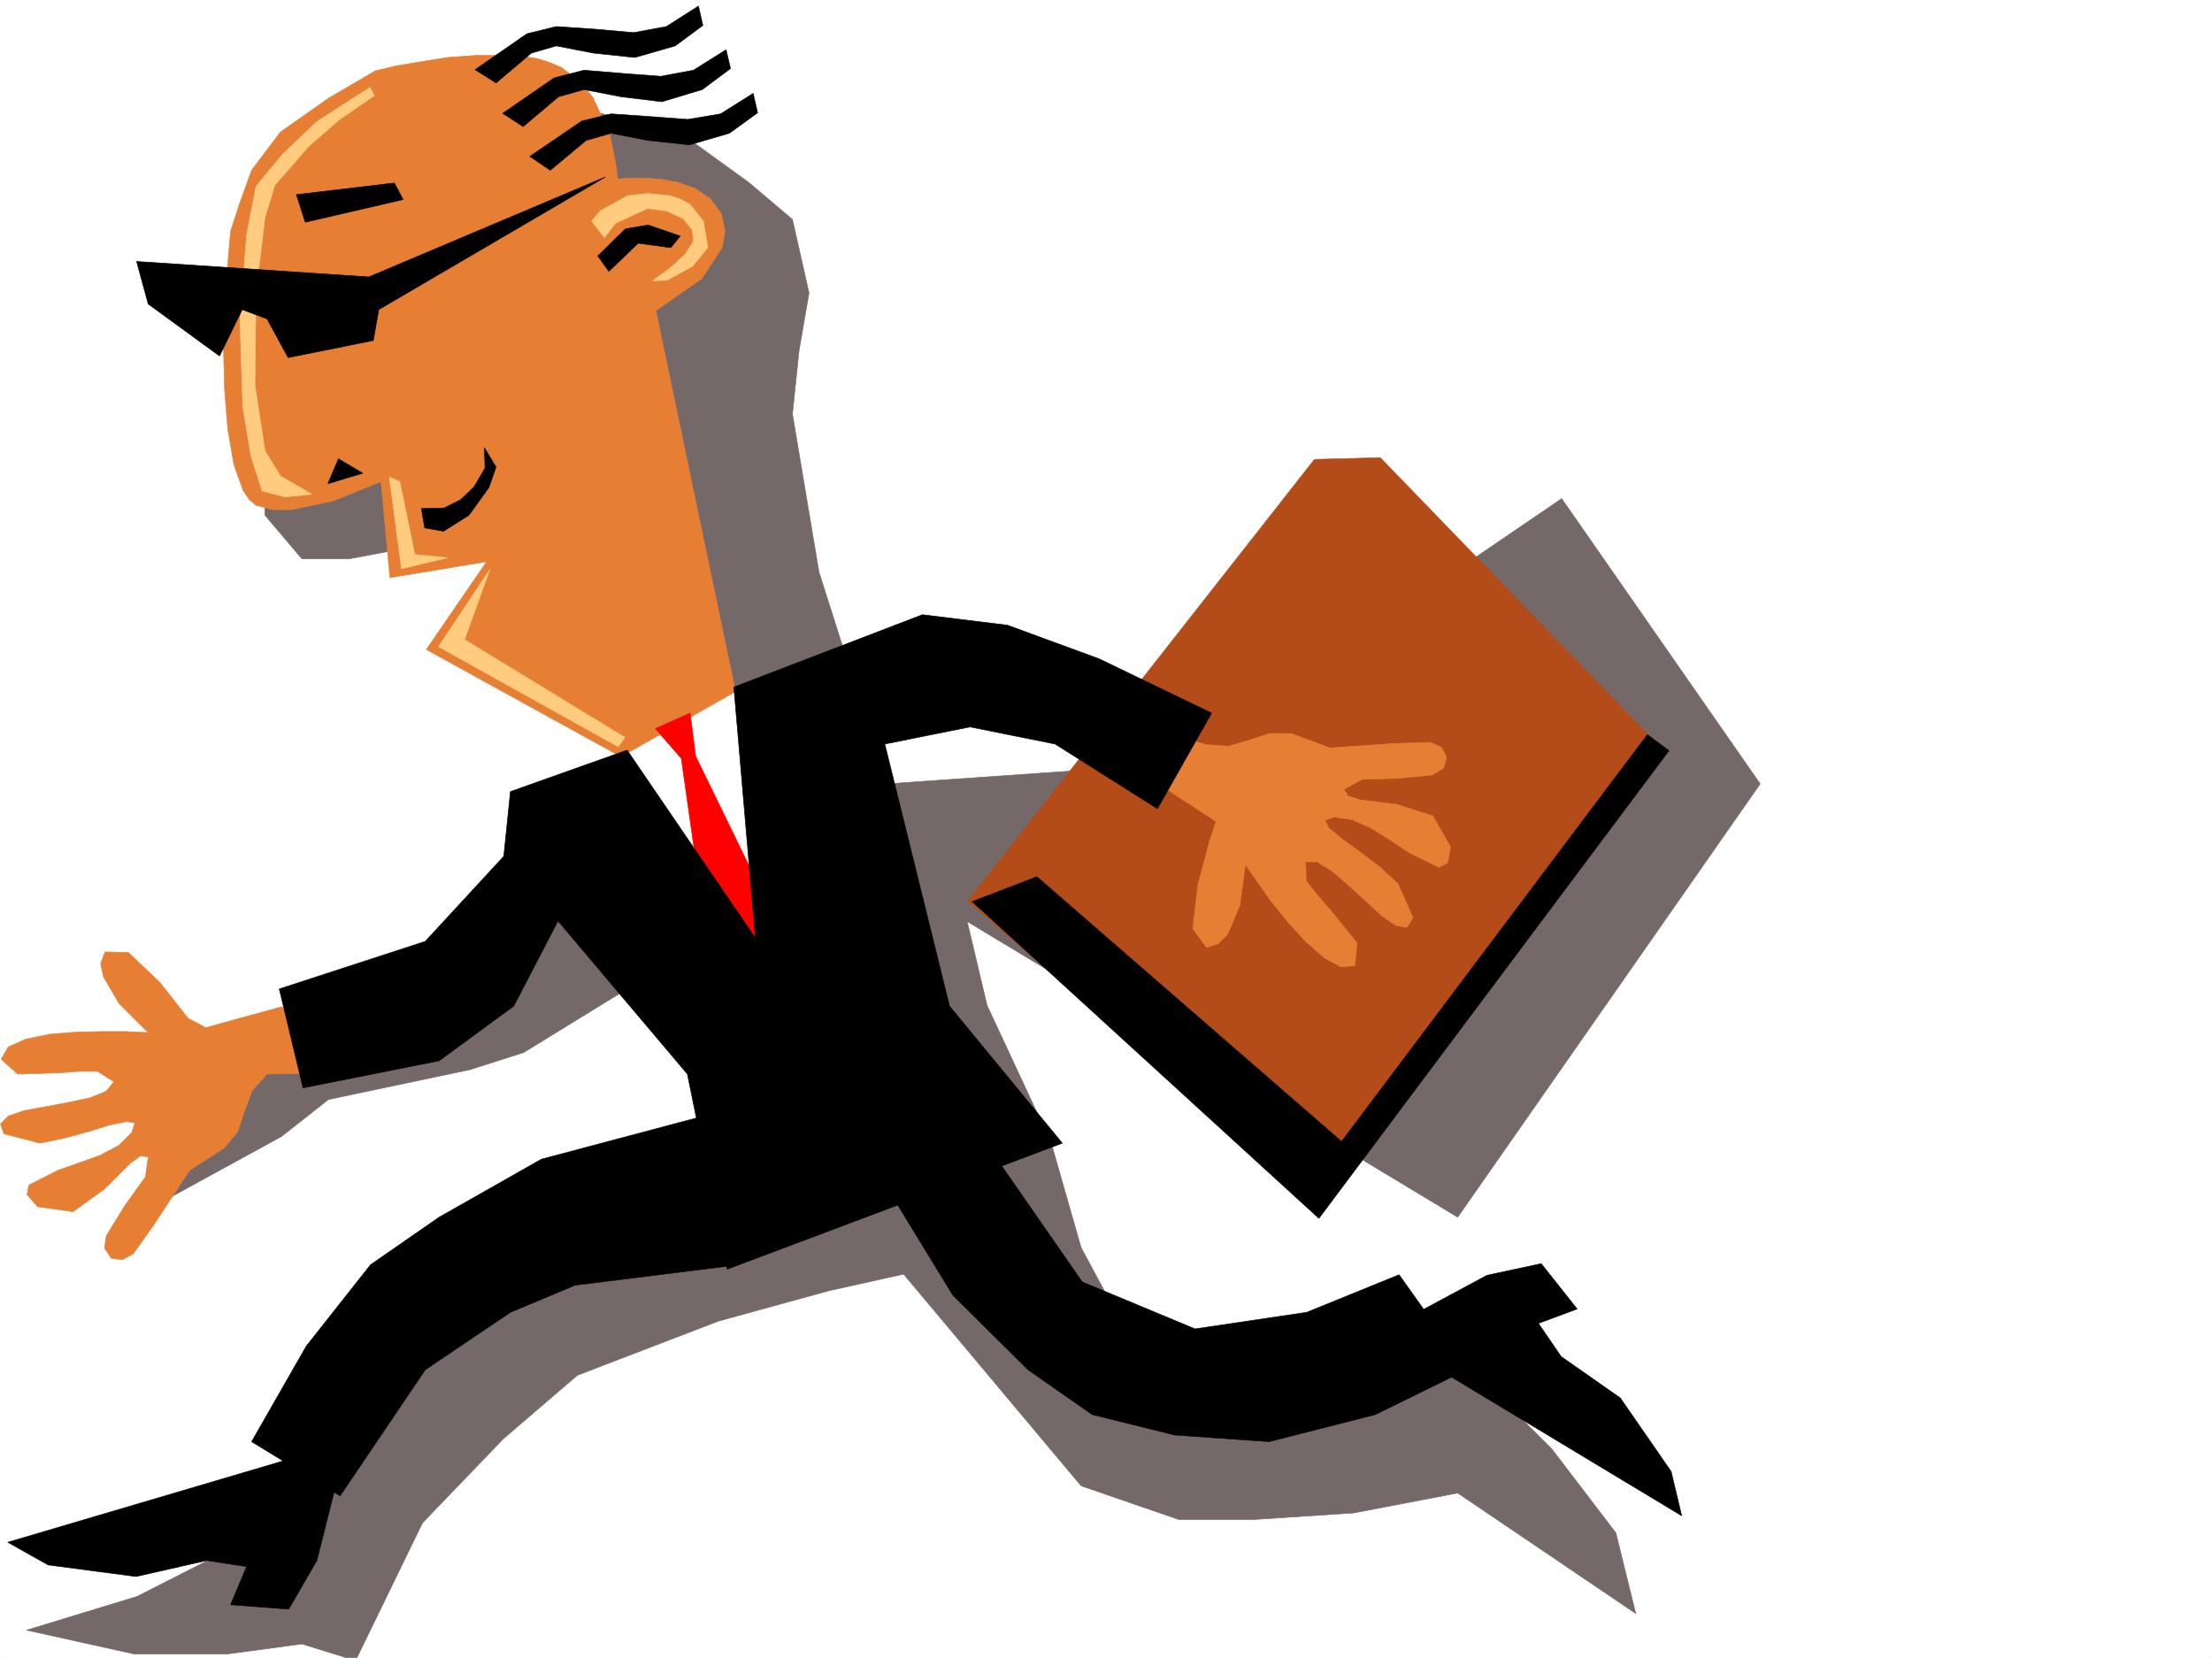
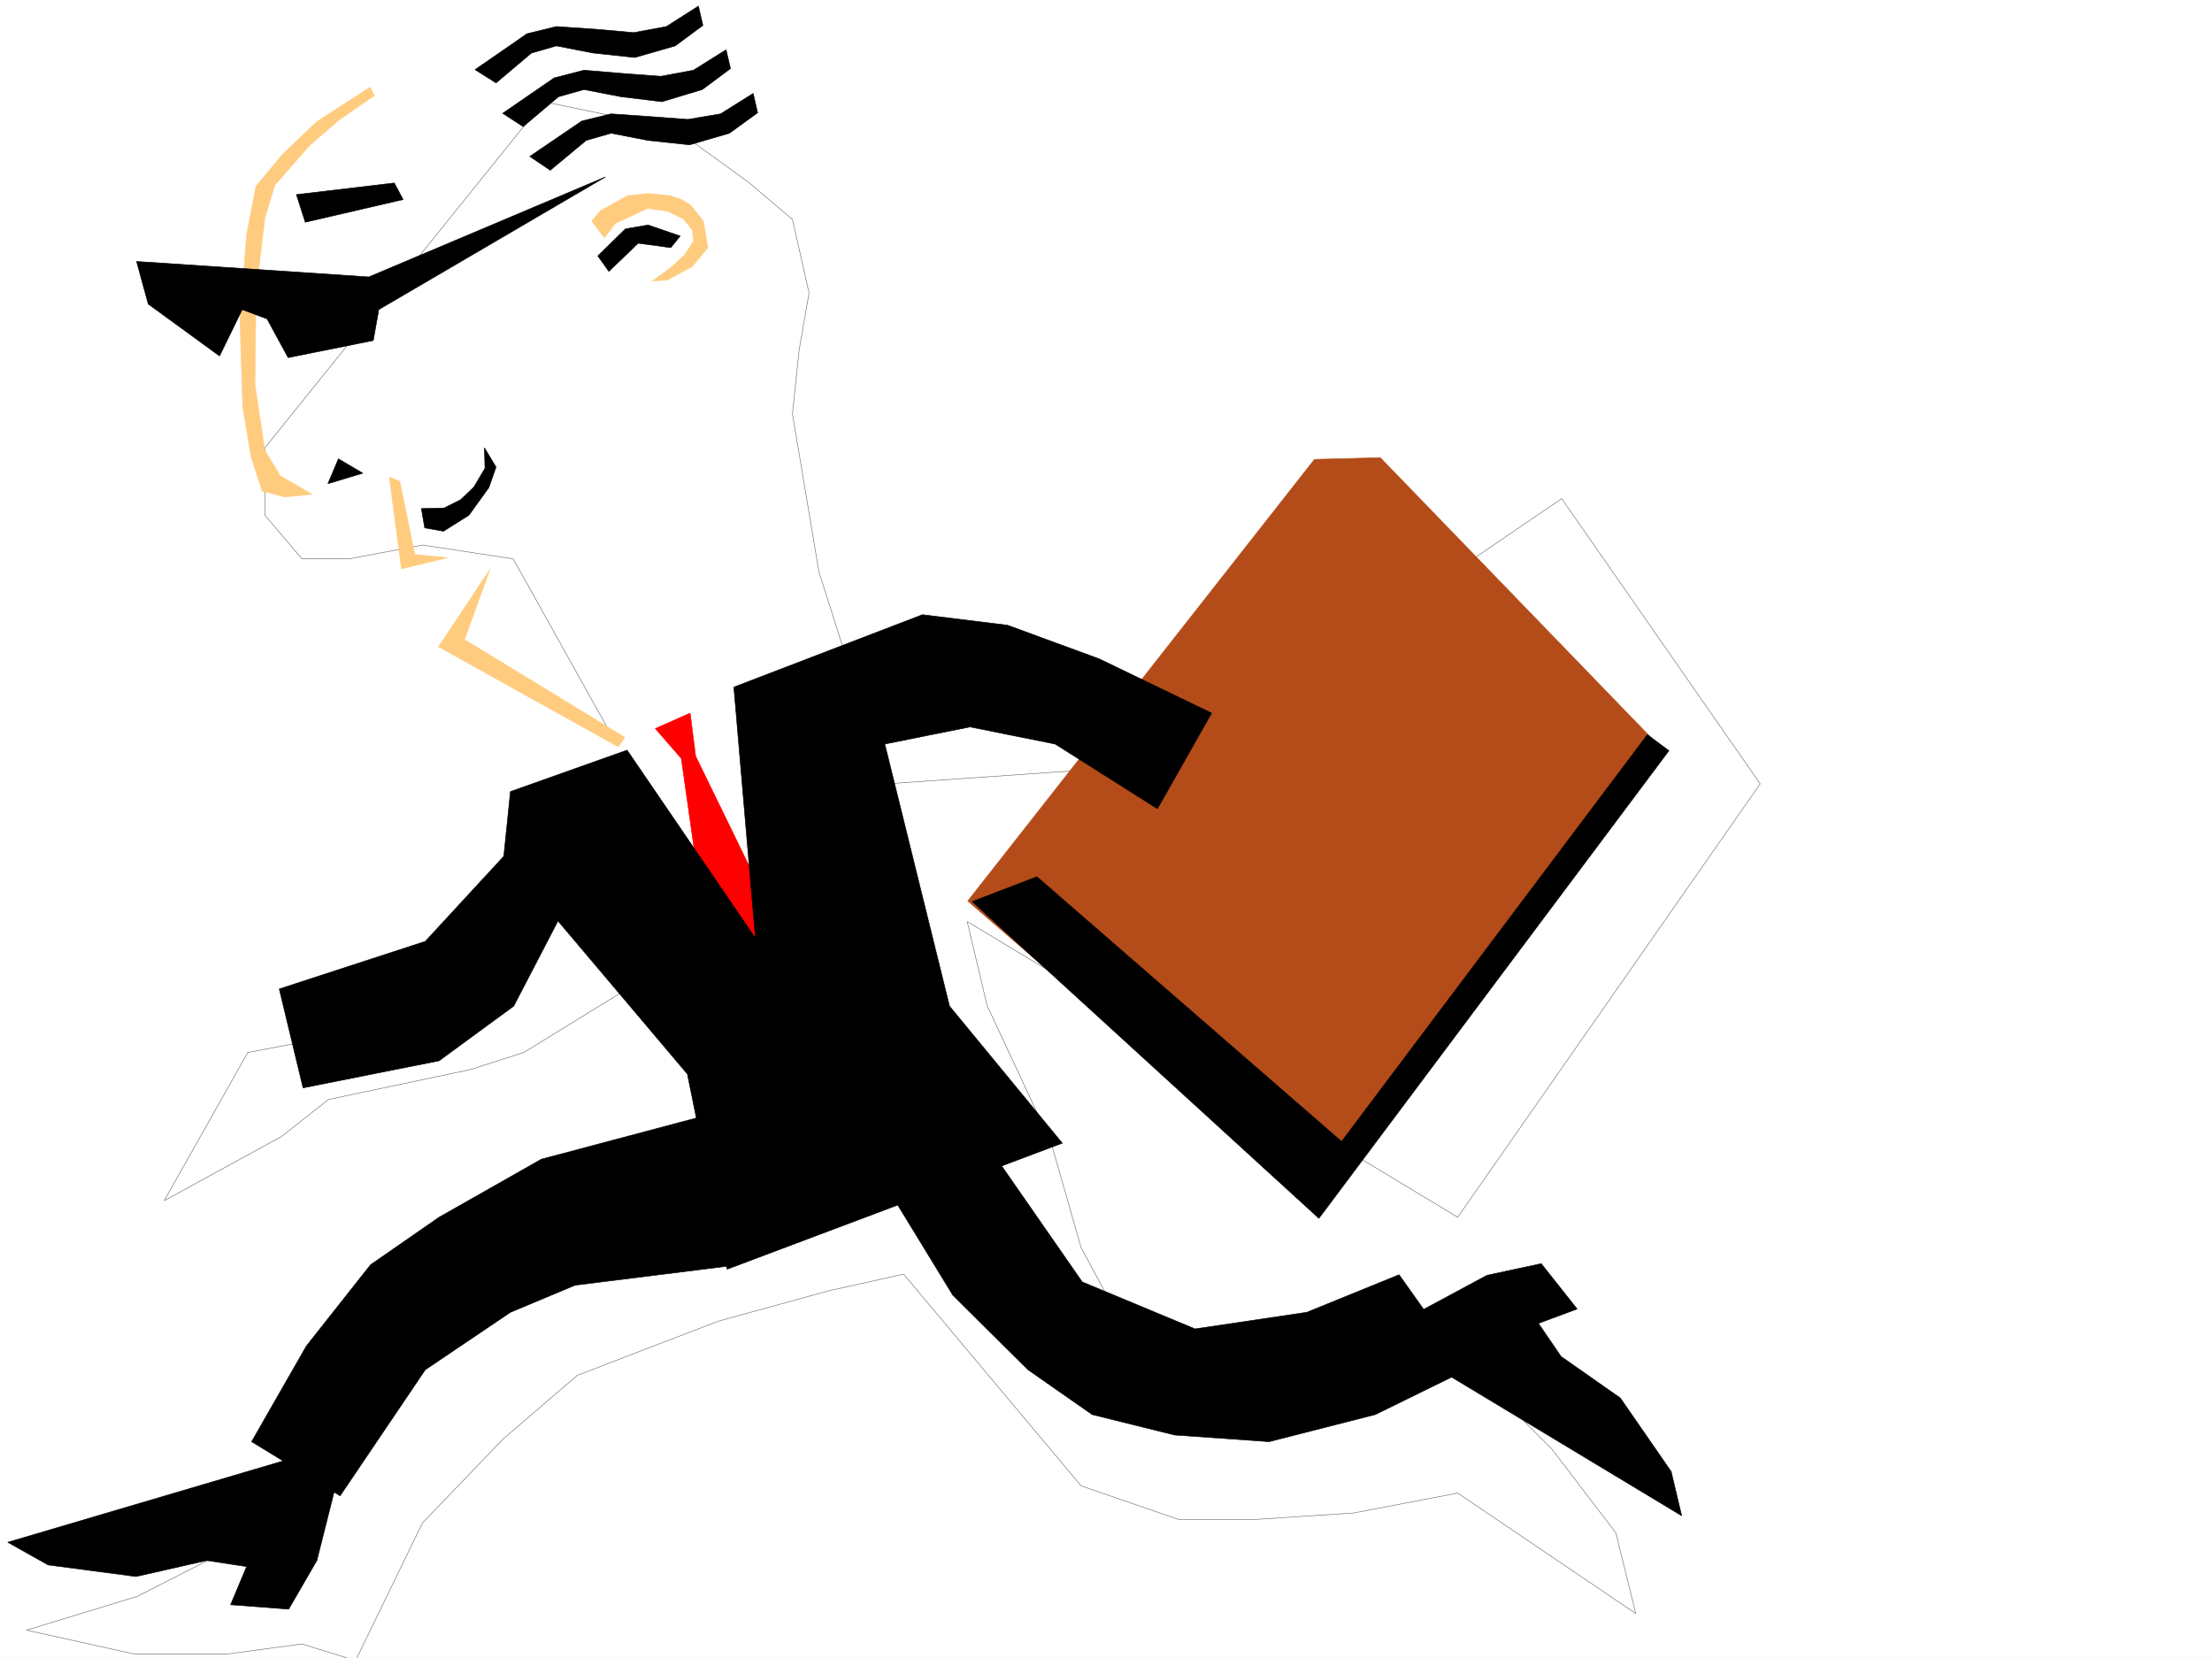
<svg xmlns="http://www.w3.org/2000/svg" width="2997.016" height="2246.297">
  <rect width="100%" height="100%" fill="#333333" stroke="none" />
  <defs>
    <clipPath id="a">
      <path d="M0 0h2997v2244.137H0Zm0 0" />
    </clipPath>
    <clipPath id="b">
-       <path d="M35 135h2350v2109.137H35Zm0 0" />
-     </clipPath>
+       </clipPath>
    <clipPath id="c">
      <path d="M35 135h2351v2109.137H35Zm0 0" />
    </clipPath>
  </defs>
  <path fill="#fff" d="M0 2246.297h2997.016V0H0Zm0 0" />
  <g clip-path="url(#a)" transform="translate(0 2.16)">
    <path fill="#fff" fill-rule="evenodd" stroke="#fff" stroke-linecap="square" stroke-linejoin="bevel" stroke-miterlimit="10" stroke-width=".743" d="M.742 2244.137h2995.531V-2.16H.743Zm0 0" />
  </g>
  <g clip-path="url(#b)" transform="translate(0 2.16)">
    <path fill="#756868" fill-rule="evenodd" d="M358.898 604.555v91.375l50.204 59.16h63.695l99.629-18.73 122.89 18.73 177.551 318.312-249.496 295.871-287.7 54.7L222.52 1624.71l158.863-86.918 63.691-50.164 191.785-40.43 72.688-23.226 163.32-100.367 187.328 232.175-387.363 182.008-291.45 323.594-195.577 99.586-149.832 45.707 145.336 32.219h127.386l100.407-13.489 72.648 22.48 90.676-186.503 109.398-113.86 100.41-86.136 191.043-73.39 149.871-41.216 101.153-22.48 240.504 286.875 132.586 45.71h99.668l137.12-8.995 140.84-26.977 241.286 163.281-26.977-109.324-86.922-113.86-136.379-136.34-164.066 59.196-236.79-8.992-100.366-186.508-40.47-141.582-86.92-186.504-26.978-113.82 664.582 400.695 409.848-587.203-268.969-386.504-527.5 359.524-387.363 26.98-91.379-286.879-35.969-214.226 8.993-86.137 13.488-77.887-22.48-99.629-59.2-50.164-100.41-72.687-177.55-36.676zm0 0" />
  </g>
  <g clip-path="url(#c)" transform="translate(0 2.16)">
    <path fill="none" stroke="#756868" stroke-linecap="square" stroke-linejoin="bevel" stroke-miterlimit="10" stroke-width=".743" d="M358.898 604.555v91.375l50.204 59.16h63.695l99.629-18.73 122.89 18.73 177.551 318.312-249.496 295.871-287.7 54.7L222.52 1624.71l158.863-86.918 63.691-50.164 191.785-40.43 72.688-23.226 163.32-100.368 187.328 232.176-387.363 182.008-291.45 323.594-195.577 99.586-149.832 45.707 145.336 32.219h127.386l100.407-13.489 72.648 22.48 90.676-186.503 109.398-113.86 100.41-86.136 191.043-73.39 149.871-41.216 101.153-22.48 240.504 286.875 132.586 45.71h99.668l137.12-8.995 140.84-26.977 241.286 163.281-26.977-109.324-86.922-113.86-136.379-136.34-164.066 59.196-236.79-8.992-100.366-186.508-40.47-141.582-86.92-186.504-26.977-113.82 664.582 400.695 409.847-587.203-268.969-386.504-527.5 359.524-387.363 26.98-91.379-286.879-35.969-214.226 8.993-86.137 13.488-77.887-22.48-99.629-59.2-50.164-100.41-72.687-177.55-36.676zm0 0" />
  </g>
  <path fill="#fff" fill-rule="evenodd" stroke="#fff" stroke-linecap="square" stroke-linejoin="bevel" stroke-miterlimit="10" stroke-width=".743" d="m809.176 1061.371 32.219-98.14 197.804-40.43 70.457 441.164zm0 0" />
  <path fill="#b34c19" fill-rule="evenodd" stroke="#b34c19" stroke-linecap="square" stroke-linejoin="bevel" stroke-miterlimit="10" stroke-width=".743" d="m1780.965 622.434-469.785 598.464 465.289 402.223 466.035-617.937-372.352-385.02zm0 0" />
-   <path fill="#e67f33" fill-rule="evenodd" stroke="#e67f33" stroke-linecap="square" stroke-linejoin="bevel" stroke-miterlimit="10" stroke-width=".743" d="m1548.71 1048.625 98.888 64.394-8.996 27.723-15.72 59.16-6.722 58.453 18.727 25.454 15.719-5.239 12.746-12.746 16.46-38.945 7.508-55.403 17.246 24.711 17.985 25.454 22.441 27.722 24.754 26.938 24.711 21.742 22.48 11.965 18.731-1.489 3.008-30.69-34.485-42.7-18.73-21.738-15.715-19.473-.746-26.195h15.719l20.215 12.707 21.738 18.726 23.969 21.742 21.742 20.215 18.726 12.746 14.977 2.973 8.25-13.453-20.215-45.707-23.969-22.48-27.722-20.962-24.75-17.984-17.243-14.23-5.238-10.48 12.746-4.497 24.711 3.754 26.235 11.965 26.238 16.5 24.71 16.46 39.727 19.473 11.965-5.984 3.754-21.7-23.969-41.956-49.464-15.754-49.422-5.985-15.758-5.238-5.98-8.992 24.71-13.492 48.72-1.485 46.448-4.496 14.977-8.992 4.496-14.234-6.723-14.23-15.757-6.727-47.938 1.484-87.664 6.024-52.469-19.512h-29.953l-26.976 8.992-28.465 8.25-29.992-2.227-32.961-9.738zm-1166.585 315.34-103.422 28.465-23.965-12.746-38.203-48.68-42.695-40.469-31.477-.742-5.984 15.719 3.715 17.984 21 35.973 39.722 39.687-29.988-1.488H138.61l-35.23.742-36.715 3.012-32.219 6.726-23.222 10.477-9.739 16.5 22.485 20.215 54.699-1.524 29.207-2.23h24.008l22.445 14.234-10.48 12.746-21.739 8.953-28.464 6.024-31.477 5.98-29.207 5.239-21.738 7.507-10.48 10.481 4.495 13.488 48.719 12.707 32.961-6.722 32.96-8.996 29.212-8.993 22.48-4.496 11.262 1.528-4.496 13.449-17.242 17.242-25.496 13.488-29.207 10.48-27.723 9.735-39.723 20.215-2.23 12.746 14.234 16.461 47.934 6.766 42.738-30.73 35.188-35.192 13.492-9.735 10.515 1.485-3.754 26.98-28.464 39.684-24.75 40.469-2.227 16.46 8.992 13.493 14.977 2.226 14.972-8.21 27.723-38.981 48.719-74.137 46.453-29.949 18.727-22.484 8.992-27.72 10.48-27.722 20.215-22.445 82.422-1.524zM508.73 95.875l-62.914 36.715-65.96 46.41-38.942 51.691-15.719 43.438-12.746 38.945-8.25 93.645-.742 29.207-.746 30.695.746 29.988.742 29.95 2.227 28.464 2.27 26.942 8.25 47.937 12.706 35.227 8.25 11.965 8.993 7.508 22.484 5.984h26.234l56.188-11.965 64.437-26.238 12.004 130.32 131.102-21.7-81.68 119.099 263.73 145.296 155.11-88.367L888.625 420.95l62.168-43.437 27.723-41.957 3.754-23.223-5.239-23.227-14.976-20.214-20.254-13.489-23.223-8.21-23.226-4.497-23.227-1.527h-17.984l-17.207 1.527-2.266-17.988-8.25-42.695-23.227-50.168-18.726-22.48-23.969-17.989-15.719-6.723-16.5-5.238-18.73-3.012-20.254-1.488H647.34l-41.211 2.973-37.457 6.023-31.438 5.238zm0 0" />
  <path fill="#ffcc7f" fill-rule="evenodd" stroke="#ffcc7f" stroke-linecap="square" stroke-linejoin="bevel" stroke-miterlimit="10" stroke-width=".743" d="m501.262 118.355-71.946 46.41-46.449 44.223-35.972 43.442-12.747 65.883-8.953 116.87 3.715 116.087 11.262 67.41 14.973 46.449 30.734 8.25 36.715-3.754-42.739-24.71-20.957-34.485-13.488-89.11 1.485-125.082 12.003-101.11 13.489-44.222 46.453-53.176 40.469-35.191 47.937-32.96zm26.199 528.047 16.5 124.336 62.168-14.972-44.184-4.5-20.254-98.883Zm66.703 229.946L663.84 771.48l-34.485 95.133L846.672 999.2l-8.992 12.707zm207.543-576.723 17.242 22.441 14.977-19.472 43.437-20.215 26.98 3.754 21.739 10.48 11.965 14.977 1.527 15.715-12.004 17.988-18.73 17.242-24.711 17.945 19.473-.742 34.445-18.726 20.996-25.457-5.98-35.93-17.985-22.484-12.004-6.766-14.976-5.238-29.989-2.973-27.722 2.973-36.715 20.254zm0 0" />
  <path fill-rule="evenodd" stroke="#000" stroke-linecap="square" stroke-linejoin="bevel" stroke-miterlimit="10" stroke-width=".743" d="m444.293 655.395 14.234-33.704 33 19.47zm126.645 33.703 30.695-.743 22.48-11.261 17.989-17.203 15.011-25.493-.781-27.683 15.758 26.195-9.735 27.723-26.98 37.457-34.484 21.703-25.457-4.496zm-169.34-425.446 132.625-15.718 11.965 22.441-132.586 30.734zm408.359 83.125 37.457-36.675 30.695-5.239 43.477 14.977-12.746 15.715-44.184-5.98-39.722 38.198zm518.465 1191.692 137.867 198.512 152.844 63.652 151.355-22.48 125.117-50.91 91.418 128.796-123.632 60.684-143.852 36.715-128.129-8.997-111.633-27.718-86.918-60.684-101.894-101.113-101.152-165.512zm-369.379-27.723-225.527 59.941-138.61 78.63-92.902 64.437-86.918 110.105-74.172 129.578 119.879 73.391 115.383-170.789 115.386-77.887 87.66-36.715L1001 1713.754ZM643.625 94.387l70.418-48.68 39.687-9.734 54.7 3.715 50.207 4.496 44.222-8.211L946.297 8.25l6.023 26.195-37.496 27.723-54.664 15.719-56.226-5.98-50.204-9.739-33.703 9.738-47.937 40.43zm37.457 59.16 69.676-47.938 40.469-10.48 53.921 4.5 50.204 3.75 44.222-8.25 44.184-27.719 6.02 25.453-38.239 28.465-54.664 16.5-55.48-6.765-50.168-9.735-34.485 9.735-47.937 40.468zm36.715 58.413 70.422-47.937 39.722-9.734 53.922 3.754 50.203 3.754 44.223-7.508 44.184-27.723 6.02 26.239-38.24 27.718-53.921 15.72-56.223-5.981-50.168-9.739-33.742 9.739-48.68 40.43zm0 0" />
  <path fill="red" fill-rule="evenodd" stroke="red" stroke-linecap="square" stroke-linejoin="bevel" stroke-miterlimit="10" stroke-width=".743" d="m887.883 987.195 35.191 40.43 27.719 195.5 85.434 77.144-9.735-103.34-83.949-172.273-7.465-58.418zm0 0" />
  <path fill-rule="evenodd" stroke="#000" stroke-linecap="square" stroke-linejoin="bevel" stroke-miterlimit="10" stroke-width=".743" d="m849.645 1016.406 173.836 254.657-29.208-340.051 255.48-98.102 115.384 14.23 124.379 45.669 152.097 73.43-73.43 129.577-138.609-87.66-115.383-23.187-115.386 23.187 87.664 355.067 152.84 185.722-454.028 170.79-53.957-264.395L756 1247.836l-59.941 115.387-101.153 74.133-184.316 36.714-32.219-134.074 197.805-64.437 106.394-115.344 8.992-87.625zm0 0" />
  <path fill-rule="evenodd" stroke="#000" stroke-linecap="square" stroke-linejoin="bevel" stroke-miterlimit="10" stroke-width=".743" d="m1317.2 1221.64 87.663-33.703 412.817 358.782 414.343-551.274 29.207 21.703-474.242 633.692zm-931.321 757.25L10.48 2089.739l54.7 30.735 119.136 15.718 95.914-21.742 53.918 8.25-21.699 51.692 78.668 5.98 38.2-65.922 29.992-119.097zM1942.8 1851.543l335.673 202.262-14.23-59.938-68.934-99.629-80.157-56.148-30.73-44.965 52.433-19.469-48.68-61.43-73.429 15.758-108.66 58.418zM185.059 354.285l314.68 20.957 320.695-135.558-307.207 179.78-7.47 41.915-115.382 23.226-28.504-52.433-33.703-12.707-30.695 62.91-96.657-70.418zm0 0" />
</svg>